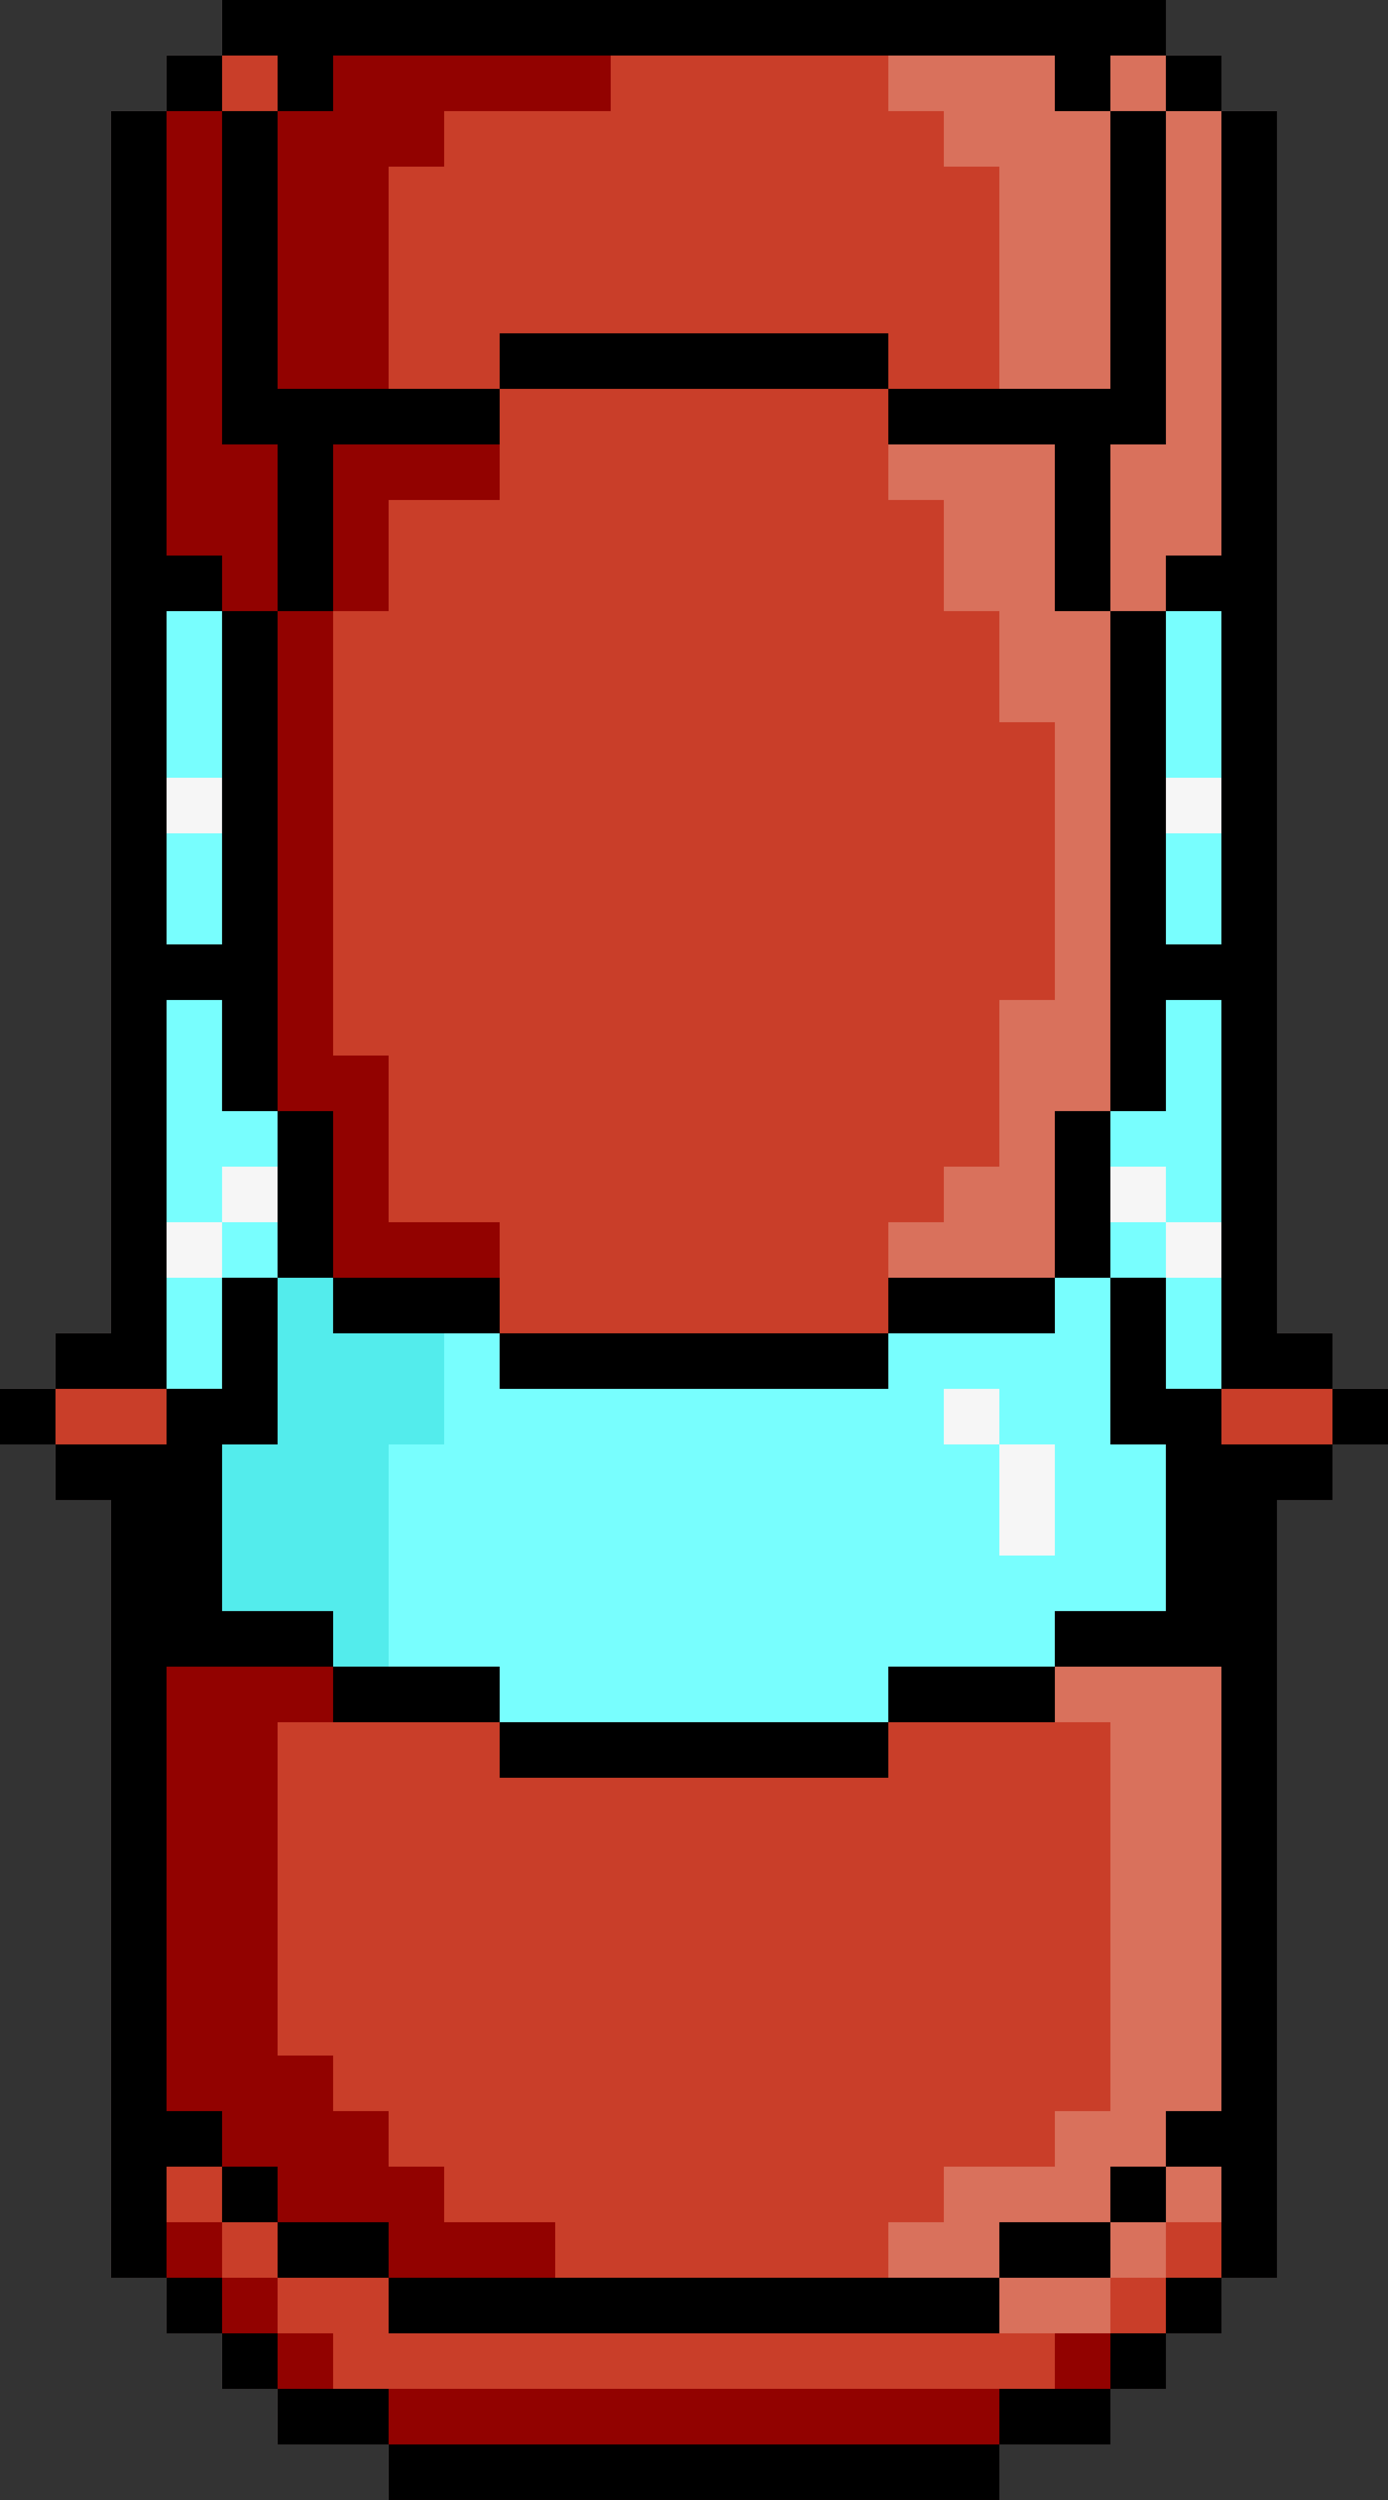
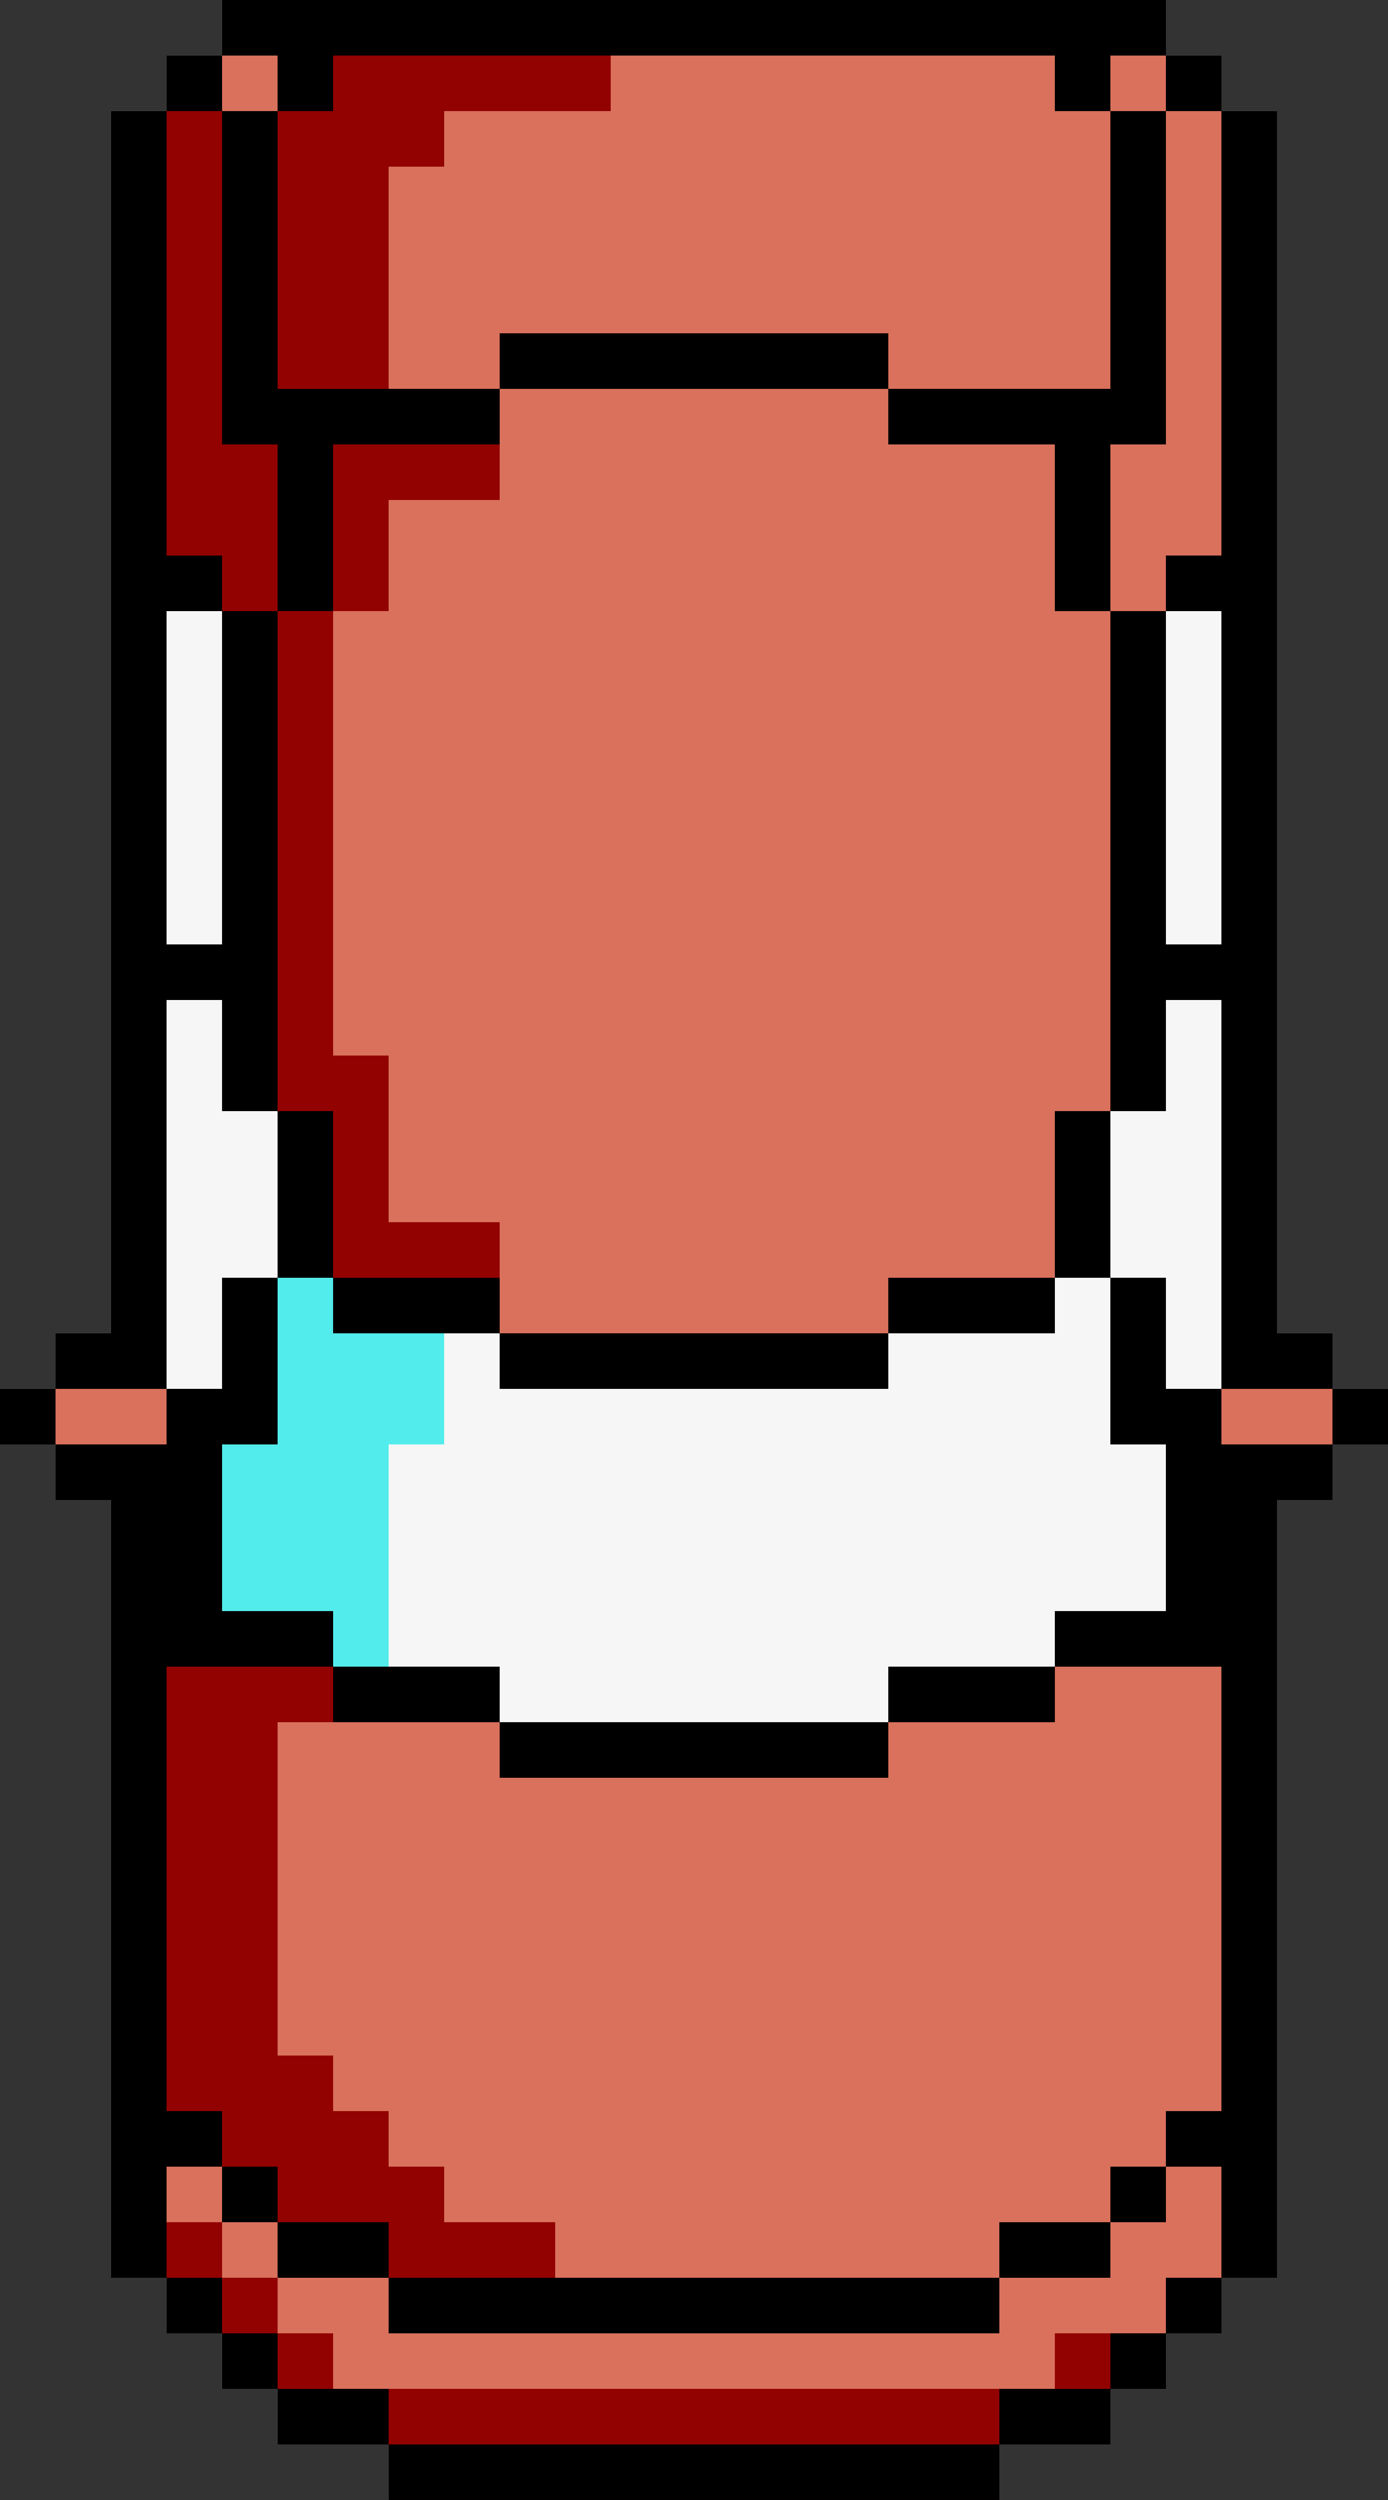
<svg xmlns="http://www.w3.org/2000/svg" xmlns:ns1="http://www.inkscape.org/namespaces/inkscape" version="1.1" width="100" height="180" id="svg2" ns1:version="0.91 r13725">
  <rect width="100%" height="100%" fill="#333333" stroke="none" />
  <defs id="defs4" />
  <g transform="translate(-289.366,-421.502)" id="layer1">
    <g transform="translate(167.685,49.497)" id="g3135">
      <path d="m 149.68,550.004 0,-2 -4,0 -4,0 0,-2 0,-2 -2,0 -2,0 0,-2 0,-2 -2,0 -2,0 0,-2 0,-2 -2,0 -2,0 0,-28 0,-28 -2,0 -2,0 0,-2 0,-2 -2,0 -2,0 0,-2 0,-2 2,0 2,0 0,-2 0,-2 2,0 2,0 0,-44 0,-44 2,0 2,0 0,-2 0,-2 2,0 2,0 0,-2 0,-2 34,0 34,0 0,2 0,2 2,0 2,0 0,2 0,2 2,0 2,0 0,44 0,44 2,0 2,0 0,2 0,2 2,0 2,0 0,2 0,2 -2,0 -2,0 0,2 0,2 -2,0 -2,0 0,28 0,28 -2,0 -2,0 0,2 0,2 -2,0 -2,0 0,2 0,2 -2,0 -2,0 0,2 0,2 -4,0 -4,0 0,2 0,2 -22,0 -22,0 0,-2 z" id="path3149" style="fill:#f6f6f6" />
-       <path d="m 149.68,550.004 0,-2 -4,0 -4,0 0,-2 0,-2 -2,0 -2,0 0,-2 0,-2 -2,0 -2,0 0,-2 0,-2 -2,0 -2,0 0,-28 0,-28 -2,0 -2,0 0,-2 0,-2 -2,0 -2,0 0,-2 0,-2 2,0 2,0 0,-2 0,-2 2,0 2,0 0,-44 0,-44 2,0 2,0 0,-2 0,-2 2,0 2,0 0,-2 0,-2 34,0 34,0 0,2 0,2 2,0 2,0 0,2 0,2 2,0 2,0 0,44 0,44 2,0 2,0 0,2 0,2 2,0 2,0 0,2 0,2 -2,0 -2,0 0,2 0,2 -2,0 -2,0 0,28 0,28 -2,0 -2,0 0,2 0,2 -2,0 -2,0 0,2 0,2 -2,0 -2,0 0,2 0,2 -4,0 -4,0 0,2 0,2 -22,0 -22,0 0,-2 z m 48,-70 0,-4 -2,0 -2,0 0,-2 0,-2 -2,0 -2,0 0,2 0,2 2,0 2,0 0,4 0,4 2,0 2,0 0,-4 z m -60,-18 0,-2 2,0 2,0 0,-2 0,-2 -2,0 -2,0 0,2 0,2 -2,0 -2,0 0,2 0,2 2,0 2,0 0,-2 z m 72,0 0,-2 -2,0 -2,0 0,-2 0,-2 -2,0 -2,0 0,2 0,2 2,0 2,0 0,2 0,2 2,0 2,0 0,-2 z m -72,-32 0,-2 -2,0 -2,0 0,2 0,2 2,0 2,0 0,-2 z m 72,0 0,-2 -2,0 -2,0 0,2 0,2 2,0 2,0 0,-2 z" id="path3147" style="fill:#78fefe" />
      <path d="m 149.68,550.004 0,-2 -4,0 -4,0 0,-2 0,-2 -2,0 -2,0 0,-2 0,-2 -2,0 -2,0 0,-2 0,-2 -2,0 -2,0 0,-28 0,-28 -2,0 -2,0 0,-2 0,-2 -2,0 -2,0 0,-2 0,-2 2,0 2,0 0,-2 0,-2 2,0 2,0 0,-44 0,-44 2,0 2,0 0,-2 0,-2 2,0 2,0 0,-2 0,-2 34,0 34,0 0,2 0,2 2,0 2,0 0,2 0,2 2,0 2,0 0,44 0,44 2,0 2,0 0,2 0,2 2,0 2,0 0,2 0,2 -2,0 -2,0 0,2 0,2 -2,0 -2,0 0,28 0,28 -2,0 -2,0 0,2 0,2 -2,0 -2,0 0,2 0,2 -2,0 -2,0 0,2 0,2 -4,0 -4,0 0,2 0,2 -22,0 -22,0 0,-2 z m 36,-56 0,-2 6,0 6,0 0,-2 0,-2 4,0 4,0 0,-6 0,-6 -2,0 -2,0 0,-6 0,-6 2,0 2,0 0,4 0,4 2,0 2,0 0,-14 0,-14 -2,0 -2,0 0,4 0,4 -2,0 -2,0 0,6 0,6 -2,0 -2,0 0,2 0,2 -6,0 -6,0 0,2 0,2 -14,0 -14,0 0,-2 0,-2 -2,0 -2,0 0,4 0,4 -2,0 -2,0 0,8 0,8 4,0 4,0 0,2 0,2 14,0 14,0 0,-2 z m -48,-26 0,-4 2,0 2,0 0,-6 0,-6 -2,0 -2,0 0,-4 0,-4 -2,0 -2,0 0,14 0,14 2,0 2,0 0,-4 z m 0,-40 0,-12 -2,0 -2,0 0,12 0,12 2,0 2,0 0,-12 z m 72,0 0,-12 -2,0 -2,0 0,12 0,12 2,0 2,0 0,-12 z" id="path3145" style="fill:#53ecec" />
      <path d="m 149.68,550.004 0,-2 -4,0 -4,0 0,-2 0,-2 -2,0 -2,0 0,-2 0,-2 -2,0 -2,0 0,-2 0,-2 -2,0 -2,0 0,-28 0,-28 -2,0 -2,0 0,-2 0,-2 -2,0 -2,0 0,-2 0,-2 2,0 2,0 0,-2 0,-2 2,0 2,0 0,-44 0,-44 2,0 2,0 0,-2 0,-2 2,0 2,0 0,-2 0,-2 34,0 34,0 0,2 0,2 2,0 2,0 0,2 0,2 2,0 2,0 0,44 0,44 2,0 2,0 0,2 0,2 2,0 2,0 0,2 0,2 -2,0 -2,0 0,2 0,2 -2,0 -2,0 0,28 0,28 -2,0 -2,0 0,2 0,2 -2,0 -2,0 0,2 0,2 -2,0 -2,0 0,2 0,2 -4,0 -4,0 0,2 0,2 -22,0 -22,0 0,-2 z m 36,-56 0,-2 6,0 6,0 0,-2 0,-2 4,0 4,0 0,-6 0,-6 -2,0 -2,0 0,-6 0,-6 2,0 2,0 0,4 0,4 2,0 2,0 0,-14 0,-14 -2,0 -2,0 0,4 0,4 -2,0 -2,0 0,6 0,6 -2,0 -2,0 0,2 0,2 -6,0 -6,0 0,2 0,2 -14,0 -14,0 0,-2 0,-2 -6,0 -6,0 0,-2 0,-2 -2,0 -2,0 0,-6 0,-6 -2,0 -2,0 0,-4 0,-4 -2,0 -2,0 0,14 0,14 2,0 2,0 0,-4 0,-4 2,0 2,0 0,6 0,6 -2,0 -2,0 0,6 0,6 4,0 4,0 0,2 0,2 6,0 6,0 0,2 0,2 14,0 14,0 0,-2 z m -48,-66 0,-12 -2,0 -2,0 0,12 0,12 2,0 2,0 0,-12 z m 72,0 0,-12 -2,0 -2,0 0,12 0,12 2,0 2,0 0,-12 z" id="path3143" style="fill:#d9715c" />
-       <path d="m 149.68,550.004 0,-2 -4,0 -4,0 0,-2 0,-2 -2,0 -2,0 0,-2 0,-2 -2,0 -2,0 0,-2 0,-2 -2,0 -2,0 0,-28 0,-28 -2,0 -2,0 0,-2 0,-2 -2,0 -2,0 0,-2 0,-2 2,0 2,0 0,-2 0,-2 2,0 2,0 0,-44 0,-44 2,0 2,0 0,-2 0,-2 2,0 2,0 0,-2 0,-2 34,0 34,0 0,2 0,2 2,0 2,0 0,2 0,2 2,0 2,0 0,44 0,44 2,0 2,0 0,2 0,2 2,0 2,0 0,2 0,2 -2,0 -2,0 0,2 0,2 -2,0 -2,0 0,28 0,28 -2,0 -2,0 0,2 0,2 -2,0 -2,0 0,2 0,2 -2,0 -2,0 0,2 0,2 -4,0 -4,0 0,2 0,2 -22,0 -22,0 0,-2 z m 52,-12 0,-2 2,0 2,0 0,-2 0,-2 2,0 2,0 0,-2 0,-2 -2,0 -2,0 0,-2 0,-2 2,0 2,0 0,-16 0,-16 -6,0 -6,0 0,-2 0,-2 4,0 4,0 0,-6 0,-6 -2,0 -2,0 0,-6 0,-6 2,0 2,0 0,4 0,4 2,0 2,0 0,-14 0,-14 -2,0 -2,0 0,4 0,4 -2,0 -2,0 0,-18 0,-18 2,0 2,0 0,12 0,12 2,0 2,0 0,-12 0,-12 -2,0 -2,0 0,-2 0,-2 2,0 2,0 0,-16 0,-16 -2,0 -2,0 0,-2 0,-2 -2,0 -2,0 0,2 0,2 -2,0 -2,0 0,-2 0,-2 -6,0 -6,0 0,2 0,2 2,0 2,0 0,2 0,2 2,0 2,0 0,8 0,8 4,0 4,0 0,-10 0,-10 2,0 2,0 0,12 0,12 -2,0 -2,0 0,6 0,6 -2,0 -2,0 0,-6 0,-6 -6,0 -6,0 0,2 0,2 2,0 2,0 0,4 0,4 2,0 2,0 0,4 0,4 2,0 2,0 0,10 0,10 -2,0 -2,0 0,6 0,6 -2,0 -2,0 0,2 0,2 -2,0 -2,0 0,2 0,2 6,0 6,0 0,2 0,2 -6,0 -6,0 0,2 0,2 -14,0 -14,0 0,-2 0,-2 -6,0 -6,0 0,-2 0,-2 -2,0 -2,0 0,-6 0,-6 -2,0 -2,0 0,-4 0,-4 -2,0 -2,0 0,14 0,14 2,0 2,0 0,-4 0,-4 2,0 2,0 0,6 0,6 -2,0 -2,0 0,6 0,6 4,0 4,0 0,2 0,2 6,0 6,0 0,2 0,2 14,0 14,0 0,-2 0,-2 6,0 6,0 0,2 0,2 2,0 2,0 0,14 0,14 -2,0 -2,0 0,2 0,2 -4,0 -4,0 0,2 0,2 -2,0 -2,0 0,2 0,2 4,0 4,0 0,2 0,2 4,0 4,0 0,-2 z m -8,-4 0,-2 4,0 4,0 0,-2 0,-2 2,0 2,0 0,2 0,2 -2,0 -2,0 0,2 0,2 -4,0 -4,0 0,-2 z m 4,-76 0,-6 2,0 2,0 0,6 0,6 -2,0 -2,0 0,-6 z m -60,-30 0,-12 -2,0 -2,0 0,12 0,12 2,0 2,0 0,-12 z" id="path3141" style="fill:#c93e29" />
      <path d="m 149.68,550.004 0,-2 -4,0 -4,0 0,-2 0,-2 -2,0 -2,0 0,-2 0,-2 -2,0 -2,0 0,-2 0,-2 -2,0 -2,0 0,-28 0,-28 -2,0 -2,0 0,-2 0,-2 -2,0 -2,0 0,-2 0,-2 2,0 2,0 0,-2 0,-2 2,0 2,0 0,-44 0,-44 2,0 2,0 0,-2 0,-2 2,0 2,0 0,-2 0,-2 34,0 34,0 0,2 0,2 2,0 2,0 0,2 0,2 2,0 2,0 0,44 0,44 2,0 2,0 0,2 0,2 2,0 2,0 0,2 0,2 -2,0 -2,0 0,2 0,2 -2,0 -2,0 0,28 0,28 -2,0 -2,0 0,2 0,2 -2,0 -2,0 0,2 0,2 -2,0 -2,0 0,2 0,2 -4,0 -4,0 0,2 0,2 -22,0 -22,0 0,-2 z m 48,-8 0,-2 4,0 4,0 0,-2 0,-2 2,0 2,0 0,-4 0,-4 -2,0 -2,0 0,-2 0,-2 2,0 2,0 0,-16 0,-16 -6,0 -6,0 0,-2 0,-2 4,0 4,0 0,-6 0,-6 -2,0 -2,0 0,-6 0,-6 2,0 2,0 0,4 0,4 2,0 2,0 0,2 0,2 4,0 4,0 0,-2 0,-2 -4,0 -4,0 0,-14 0,-14 -2,0 -2,0 0,4 0,4 -2,0 -2,0 0,-18 0,-18 2,0 2,0 0,12 0,12 2,0 2,0 0,-12 0,-12 -2,0 -2,0 0,-2 0,-2 2,0 2,0 0,-16 0,-16 -2,0 -2,0 0,-2 0,-2 -2,0 -2,0 0,2 0,2 -2,0 -2,0 0,-2 0,-2 -16,0 -16,0 0,2 0,2 -6,0 -6,0 0,2 0,2 -2,0 -2,0 0,8 0,8 4,0 4,0 0,4 0,4 -4,0 -4,0 0,4 0,4 -2,0 -2,0 0,16 0,16 2,0 2,0 0,6 0,6 4,0 4,0 0,4 0,4 -6,0 -6,0 0,-2 0,-2 -2,0 -2,0 0,-6 0,-6 -2,0 -2,0 0,-4 0,-4 -2,0 -2,0 0,14 0,14 -4,0 -4,0 0,2 0,2 4,0 4,0 0,-2 0,-2 2,0 2,0 0,-4 0,-4 2,0 2,0 0,6 0,6 -2,0 -2,0 0,6 0,6 4,0 4,0 0,2 0,2 6,0 6,0 0,2 0,2 -8,0 -8,0 0,12 0,12 2,0 2,0 0,2 0,2 2,0 2,0 0,2 0,2 2,0 2,0 0,2 0,2 4,0 4,0 0,2 0,2 16,0 16,0 0,2 0,2 -22,0 -22,0 0,-2 0,-2 -4,0 -4,0 0,-2 0,-2 -2,0 -2,0 0,-2 0,-2 -2,0 -2,0 0,2 0,2 2,0 2,0 0,2 0,2 2,0 2,0 0,2 0,2 2,0 2,0 0,2 0,2 26,0 26,0 0,-2 z m -4,-8 0,-2 4,0 4,0 0,-2 0,-2 2,0 2,0 0,2 0,2 -2,0 -2,0 0,2 0,2 -4,0 -4,0 0,-2 z m -36,-36 0,-2 14,0 14,0 0,-2 0,-2 6,0 6,0 0,2 0,2 -6,0 -6,0 0,2 0,2 -14,0 -14,0 0,-2 z m 0,-28 0,-2 14,0 14,0 0,-2 0,-2 6,0 6,0 0,-6 0,-6 2,0 2,0 0,6 0,6 -2,0 -2,0 0,2 0,2 -6,0 -6,0 0,2 0,2 -14,0 -14,0 0,-2 z m 40,-60 0,-6 -6,0 -6,0 0,-2 0,-2 -14,0 -14,0 0,-2 0,-2 14,0 14,0 0,2 0,2 8,0 8,0 0,-10 0,-10 2,0 2,0 0,12 0,12 -2,0 -2,0 0,6 0,6 -2,0 -2,0 0,-6 z m -60,18 0,-12 -2,0 -2,0 0,12 0,12 2,0 2,0 0,-12 z m 4,-50 0,-2 -2,0 -2,0 0,2 0,2 2,0 2,0 0,-2 z" id="path3139" style="fill:#920200" />
      <path d="m 149.68,550.004 0,-2 -4,0 -4,0 0,-2 0,-2 -2,0 -2,0 0,-2 0,-2 -2,0 -2,0 0,-2 0,-2 -2,0 -2,0 0,-28 0,-28 -2,0 -2,0 0,-2 0,-2 -2,0 -2,0 0,-2 0,-2 2,0 2,0 0,-2 0,-2 2,0 2,0 0,-44 0,-44 2,0 2,0 0,-2 0,-2 2,0 2,0 0,-2 0,-2 34,0 34,0 0,2 0,2 2,0 2,0 0,2 0,2 2,0 2,0 0,44 0,44 2,0 2,0 0,2 0,2 2,0 2,0 0,2 0,2 -2,0 -2,0 0,2 0,2 -2,0 -2,0 0,28 0,28 -2,0 -2,0 0,2 0,2 -2,0 -2,0 0,2 0,2 -2,0 -2,0 0,2 0,2 -4,0 -4,0 0,2 0,2 -22,0 -22,0 0,-2 z m 44,-4 0,-2 4,0 4,0 0,-2 0,-2 2,0 2,0 0,-2 0,-2 2,0 2,0 0,-4 0,-4 -2,0 -2,0 0,-2 0,-2 2,0 2,0 0,-16 0,-16 -6,0 -6,0 0,-2 0,-2 4,0 4,0 0,-6 0,-6 -2,0 -2,0 0,-6 0,-6 2,0 2,0 0,4 0,4 2,0 2,0 0,2 0,2 4,0 4,0 0,-2 0,-2 -4,0 -4,0 0,-14 0,-14 -2,0 -2,0 0,4 0,4 -2,0 -2,0 0,-18 0,-18 2,0 2,0 0,12 0,12 2,0 2,0 0,-12 0,-12 -2,0 -2,0 0,-2 0,-2 2,0 2,0 0,-16 0,-16 -2,0 -2,0 0,-2 0,-2 -2,0 -2,0 0,2 0,2 -2,0 -2,0 0,-2 0,-2 -26,0 -26,0 0,2 0,2 -2,0 -2,0 0,-2 0,-2 -2,0 -2,0 0,2 0,2 -2,0 -2,0 0,16 0,16 2,0 2,0 0,2 0,2 -2,0 -2,0 0,12 0,12 2,0 2,0 0,-12 0,-12 2,0 2,0 0,18 0,18 -2,0 -2,0 0,-4 0,-4 -2,0 -2,0 0,14 0,14 -4,0 -4,0 0,2 0,2 4,0 4,0 0,-2 0,-2 2,0 2,0 0,-4 0,-4 2,0 2,0 0,6 0,6 -2,0 -2,0 0,6 0,6 4,0 4,0 0,2 0,2 -6,0 -6,0 0,16 0,16 2,0 2,0 0,2 0,2 -2,0 -2,0 0,4 0,4 2,0 2,0 0,2 0,2 2,0 2,0 0,2 0,2 4,0 4,0 0,2 0,2 22,0 22,0 0,-2 z m -44,-8 0,-2 -4,0 -4,0 0,-2 0,-2 -2,0 -2,0 0,-2 0,-2 2,0 2,0 0,2 0,2 4,0 4,0 0,2 0,2 22,0 22,0 0,-2 0,-2 4,0 4,0 0,-2 0,-2 2,0 2,0 0,2 0,2 -2,0 -2,0 0,2 0,2 -4,0 -4,0 0,2 0,2 -22,0 -22,0 0,-2 z m 8,-40 0,-2 -6,0 -6,0 0,-2 0,-2 6,0 6,0 0,2 0,2 14,0 14,0 0,-2 0,-2 6,0 6,0 0,2 0,2 -6,0 -6,0 0,2 0,2 -14,0 -14,0 0,-2 z m 0,-28 0,-2 -6,0 -6,0 0,-2 0,-2 -2,0 -2,0 0,-6 0,-6 2,0 2,0 0,6 0,6 6,0 6,0 0,2 0,2 14,0 14,0 0,-2 0,-2 6,0 6,0 0,-6 0,-6 2,0 2,0 0,6 0,6 -2,0 -2,0 0,2 0,2 -6,0 -6,0 0,2 0,2 -14,0 -14,0 0,-2 z m -16,-60 0,-6 -2,0 -2,0 0,-12 0,-12 2,0 2,0 0,10 0,10 8,0 8,0 0,-2 0,-2 14,0 14,0 0,2 0,2 8,0 8,0 0,-10 0,-10 2,0 2,0 0,12 0,12 -2,0 -2,0 0,6 0,6 -2,0 -2,0 0,-6 0,-6 -6,0 -6,0 0,-2 0,-2 -14,0 -14,0 0,2 0,2 -6,0 -6,0 0,6 0,6 -2,0 -2,0 0,-6 z" id="path3137" style="fill:#000000" />
    </g>
  </g>
</svg>